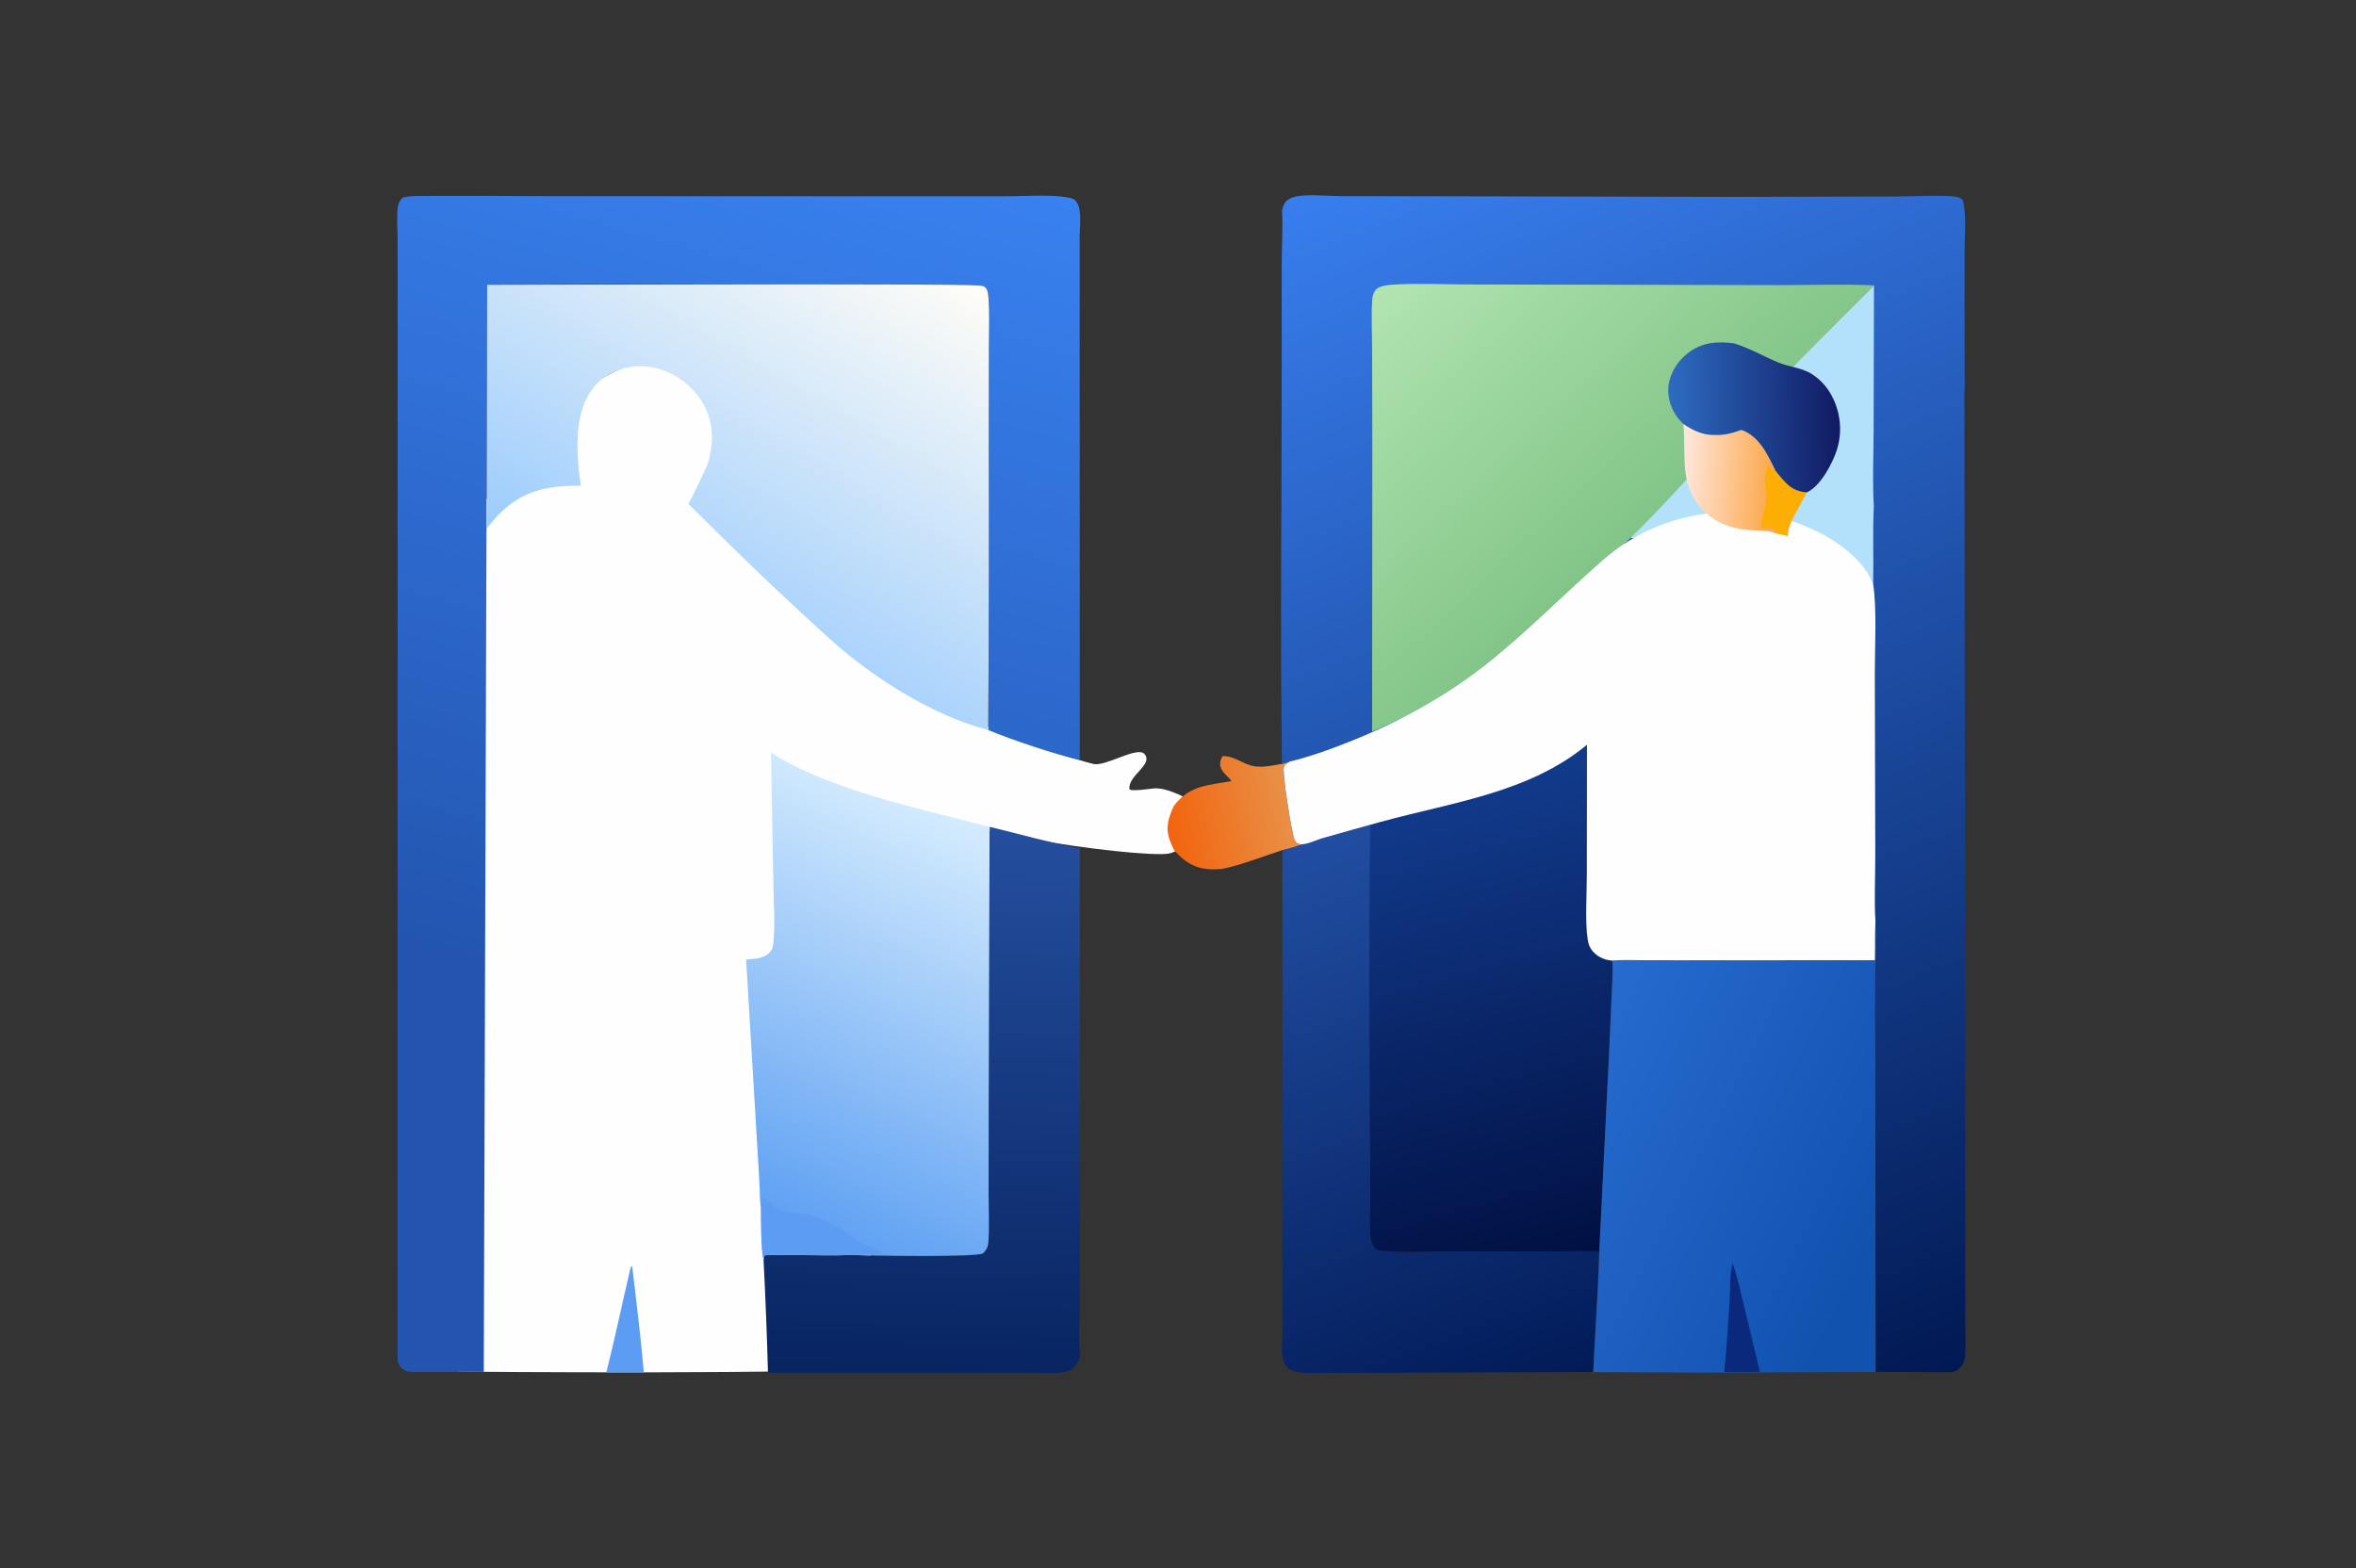
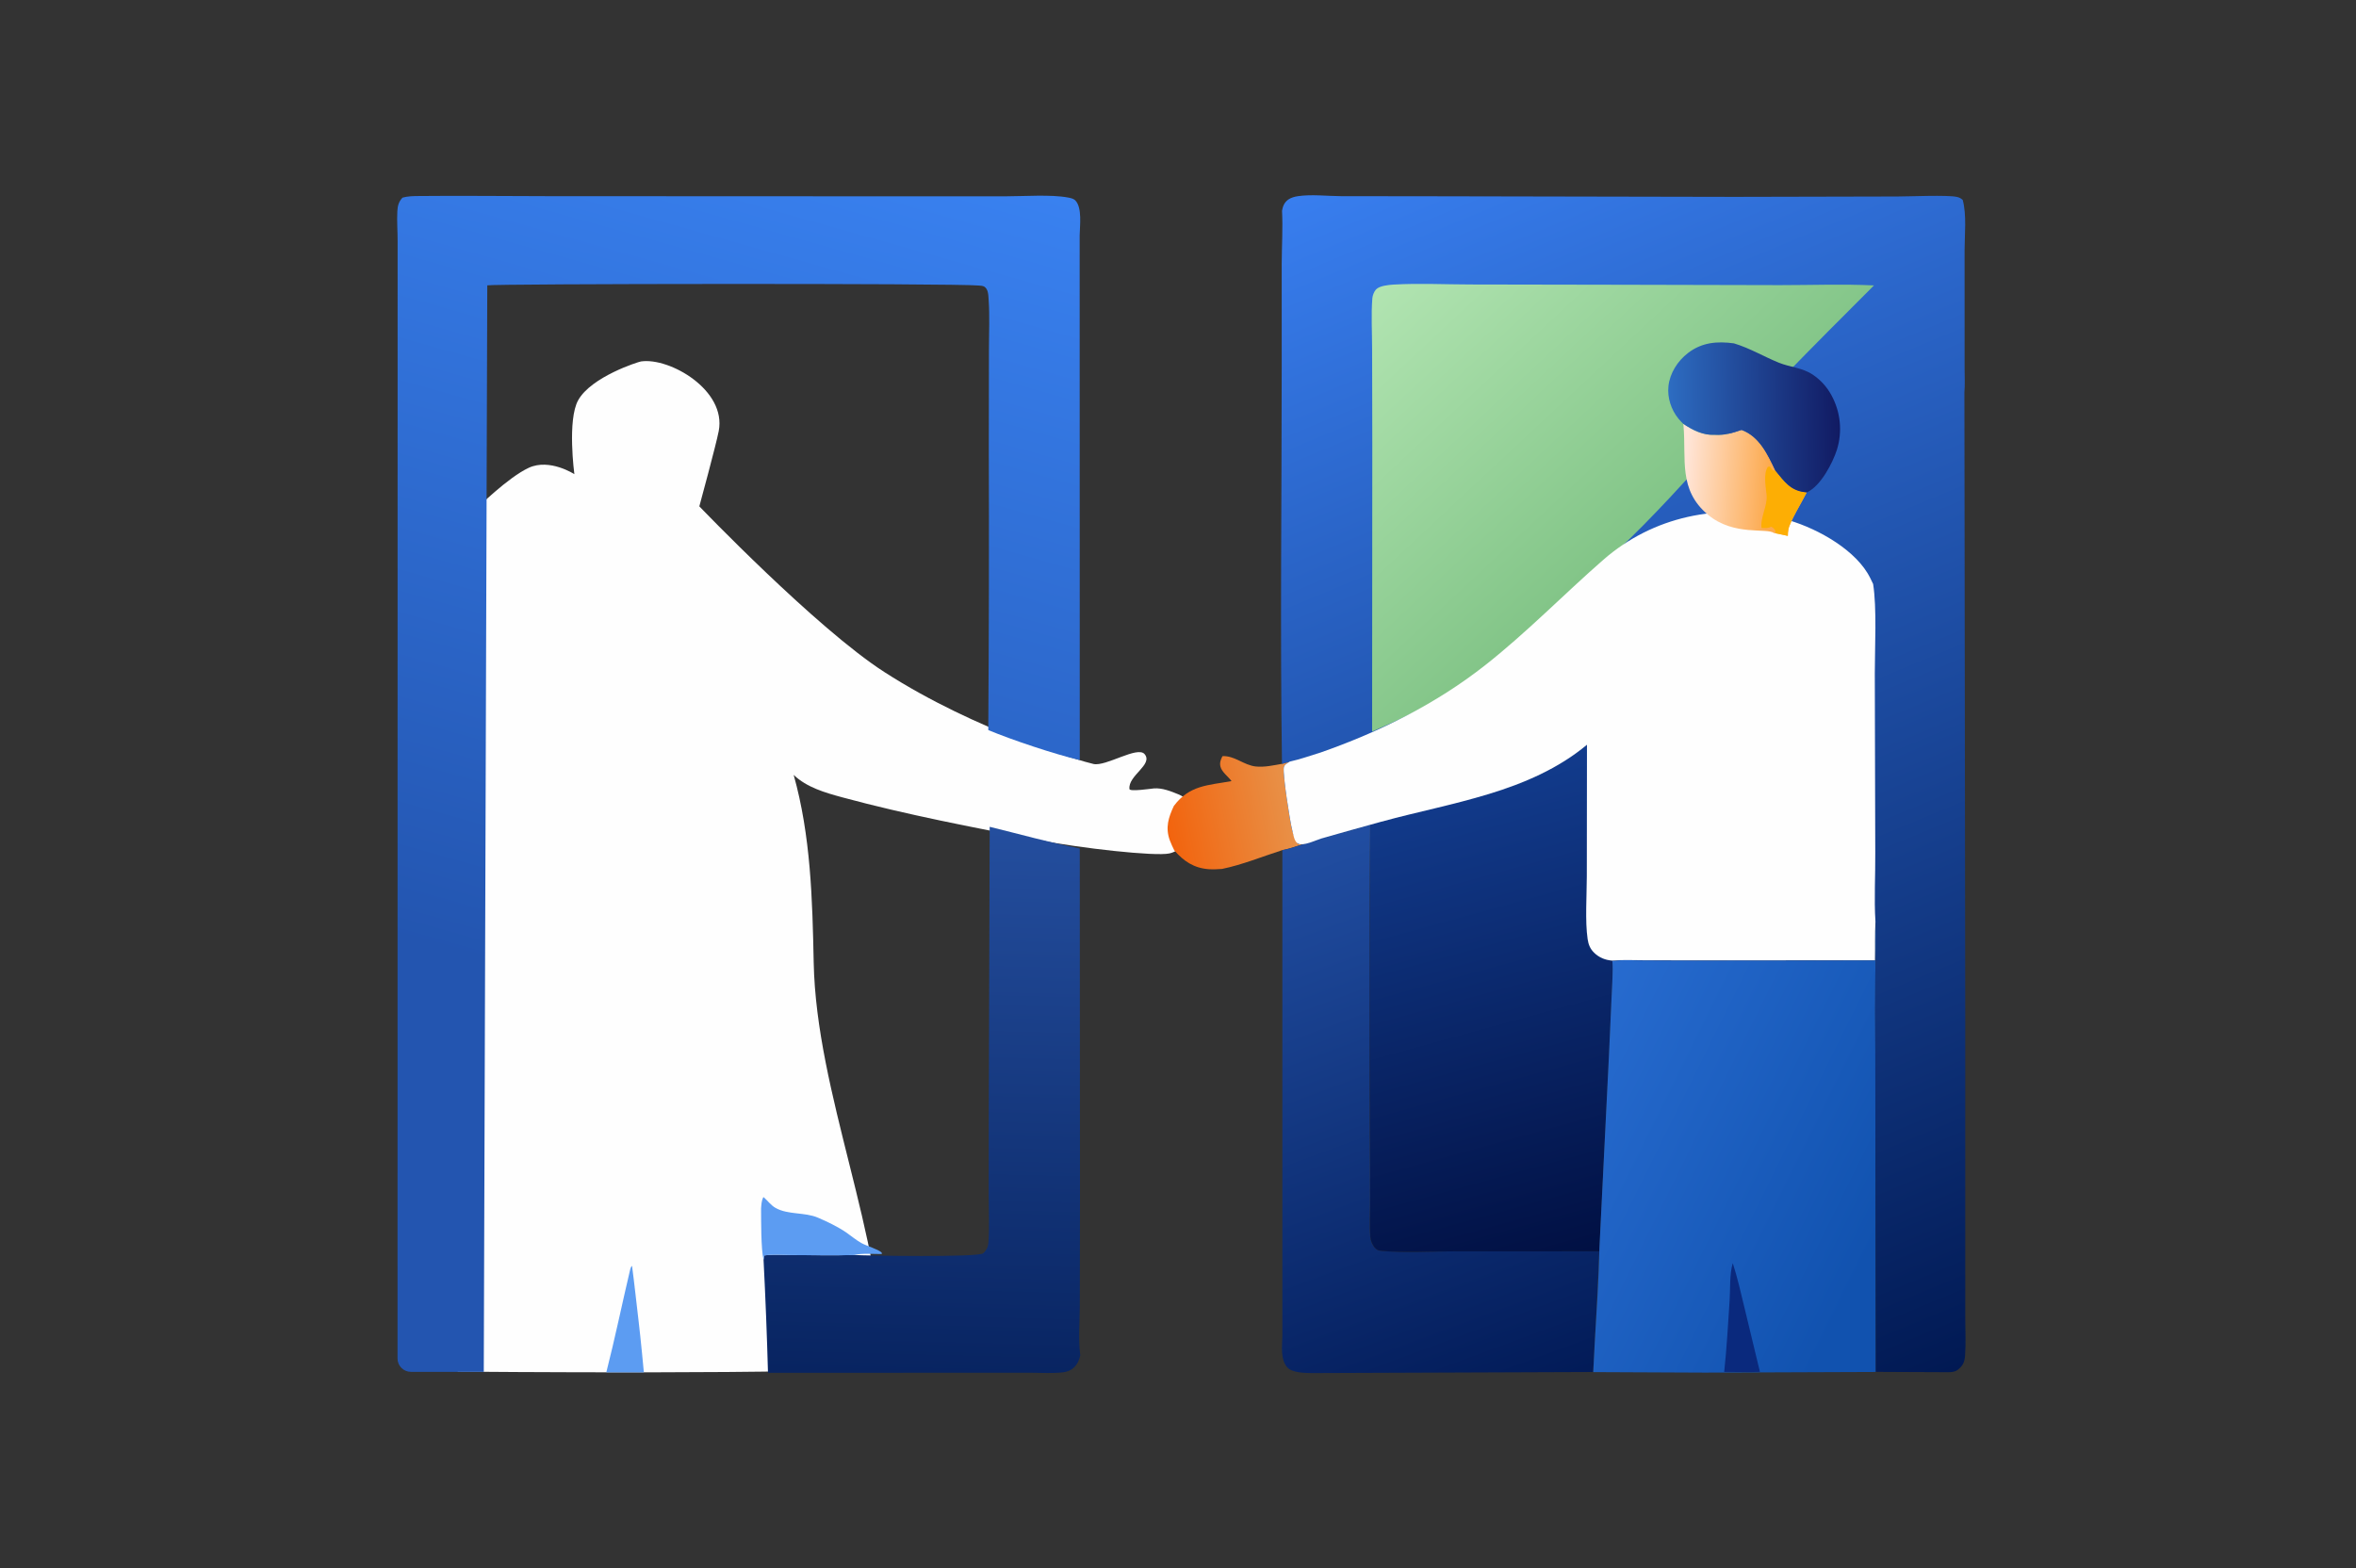
<svg xmlns="http://www.w3.org/2000/svg" width="350" height="233" viewBox="0 0 350 233" fill="none">
  <rect x="0" y="0" width="350" height="233" fill="#333333" stroke="none" />
  <g clip-path="url(#clip0_8173_4064)">
    <path d="M162.434 113.504C164.289 113.925 168.986 110.78 170.042 112.045C171.349 113.614 167.541 115.218 167.791 117.236C167.84 117.651 171.098 117.16 171.439 117.133C172.676 117.05 173.919 117.547 175.08 118.024C179.262 119.773 177.15 126.05 173.718 126.796C171.599 127.259 160.531 126.022 154.229 124.798C144.397 122.884 134.802 121.08 125.145 118.467C122.546 117.762 119.843 116.981 117.905 115.128C120.441 124.142 120.691 133.619 120.879 142.985C121.268 162.457 131.217 183.636 131.238 203.108C124.054 204.284 67.998 203.786 67.998 203.786L70.784 75.576C70.784 75.576 75.446 70.937 78.552 69.5C81.657 68.062 85.326 70.447 85.326 70.447C85.326 70.447 84.242 62.387 85.903 59.442C87.862 55.972 94.782 53.767 95.234 53.698C99.479 53.083 107.941 57.956 106.774 64.032C106.378 66.099 103.891 75.23 103.891 75.23C103.891 75.23 121.219 93.306 131.363 99.838C145.162 108.72 160.635 113.096 162.441 113.504H162.434Z" fill="#FEFEFE" />
    <path d="M93.893 188.067C93.726 188.219 93.663 188.406 93.615 188.62C92.42 193.673 91.357 198.857 90.071 203.896H95.65C95.65 203.896 95.178 198.816 94.872 196.306C94.539 193.562 94.261 190.811 93.893 188.067Z" fill="#5C9CF2" />
    <path d="M190.455 113.483C189.177 113.704 187.843 114.015 186.544 113.877C184.758 113.676 183.396 112.245 181.604 112.342C181.347 112.861 181.166 113.31 181.305 113.89C181.493 114.699 182.472 115.384 182.952 116.047C179.436 116.69 176.712 116.635 174.385 119.738C173.572 121.459 173.099 122.98 173.787 124.86C173.968 125.365 174.218 125.856 174.447 126.34C175.858 127.964 177.379 128.987 179.603 129.139C180.249 129.181 180.895 129.139 181.541 129.098C184.55 128.482 187.579 127.238 190.511 126.298C191.678 126.091 192.887 125.621 194.02 125.254C193.506 125.116 193.374 125.22 192.873 125.393C192.443 124.764 192.179 124.059 191.977 123.319C191.651 122.082 190.56 115.059 190.726 114.029C190.803 113.579 191.254 113.4 191.595 113.158C191.213 113.261 190.824 113.344 190.455 113.476V113.483Z" fill="url(#paint0_linear_8173_4064)" />
    <path d="M203.566 122.503C202.142 122.918 200.384 123.665 198.918 123.775C197.459 124.287 195.534 125.089 194.013 125.268C192.88 125.635 191.671 126.105 190.504 126.312V198.484C190.469 199.956 190.184 202.002 191.261 203.177C191.998 203.972 193.902 203.993 194.944 204L236.673 203.841C236.736 202.396 236.812 200.945 236.896 199.5C237.181 194.772 237.577 185.904 237.577 185.904C237.577 185.904 223.076 185.917 216.17 185.91C212.849 185.91 208.367 186.159 205.15 185.834C204.775 185.8 204.581 185.738 204.31 185.468C203.879 185.033 203.601 184.348 203.552 183.747C203.434 182.129 203.532 180.422 203.532 178.791C203.532 175.341 203.525 171.892 203.49 168.436C203.386 153.125 203.406 137.814 203.552 122.503H203.566Z" fill="url(#paint1_linear_8173_4064)" />
    <path d="M147.024 122.842L146.892 164.662L146.878 177.346C146.878 179.669 146.996 182.06 146.857 184.383C146.822 184.95 146.753 185.365 146.398 185.828C146.315 185.945 146.162 186.132 146.044 186.215C145.155 186.83 128.771 186.567 126.882 186.457C123.769 186.547 120.642 186.47 117.537 186.464C116.251 186.464 114.792 186.325 113.535 186.526C113.493 186.733 113.451 186.947 113.43 187.162C113.715 192.761 113.938 198.36 114.09 203.966L144.293 203.952H153.152C154.722 203.952 156.39 204.069 157.946 203.883C158.564 203.807 159.106 203.592 159.558 203.15C160.093 202.638 160.322 202.065 160.482 201.36C160.169 198.989 160.412 196.321 160.412 193.922L160.44 177.927L160.406 126.063C155.931 125.186 151.463 123.921 147.031 122.842H147.024Z" fill="url(#paint2_linear_8173_4064)" />
-     <path d="M147.024 122.842C136.921 120.215 123.241 117.388 114.535 111.831L114.896 131.6C114.924 134.33 115.188 137.282 114.896 139.991C114.841 140.538 114.792 141.008 114.41 141.429C113.514 142.425 112.089 142.48 110.839 142.549L112.513 170.565C112.638 172.521 112.756 174.477 112.847 176.44C112.902 177.443 112.861 178.556 113.048 179.53C113.062 181.314 113.027 185.592 113.416 187.154C113.444 186.94 113.486 186.733 113.521 186.519C114.785 186.318 116.244 186.449 117.523 186.456C120.635 186.456 123.762 186.539 126.868 186.449C128.758 186.56 145.141 186.823 146.03 186.207C146.148 186.125 146.294 185.931 146.385 185.82C146.732 185.357 146.808 184.943 146.843 184.376C146.982 182.06 146.864 179.668 146.864 177.339L146.878 164.655L147.01 122.835L147.024 122.842Z" fill="url(#paint3_linear_8173_4064)" />
    <path d="M126.882 186.456C128.167 186.166 129.668 186.325 130.995 186.318L130.981 186.097C130.39 185.565 128.806 185.143 128 184.7C127.173 184.244 126.486 183.643 125.714 183.111C124.485 182.267 122.907 181.507 121.532 180.919C119.524 180.055 117.078 180.525 115.188 179.447C114.549 179.088 114.007 178.355 113.451 177.871L113.375 177.899C113.125 178.424 113.111 178.97 113.062 179.544C113.076 181.327 113.041 185.606 113.43 187.168C113.458 186.954 113.5 186.747 113.535 186.532C114.799 186.332 116.258 186.463 117.537 186.47C120.649 186.47 123.776 186.553 126.882 186.463V186.456Z" fill="#5C9CF2" />
    <path d="M235.763 110.649C232.199 113.628 226.585 116.372 222.173 117.679C219.331 118.522 216.378 119.027 213.502 119.759C210.591 120.499 207.749 121.481 204.81 122.13C204.407 122.262 203.99 122.421 203.573 122.504C203.427 137.814 203.406 153.125 203.511 168.436C203.545 171.885 203.559 175.335 203.552 178.791C203.552 180.422 203.455 182.123 203.573 183.747C203.615 184.348 203.9 185.033 204.331 185.468C204.602 185.738 204.789 185.8 205.171 185.835C208.388 186.159 212.87 185.904 216.191 185.911C223.097 185.918 237.597 185.904 237.597 185.904L239.015 157.072L239.425 147.996C239.494 146.254 239.654 144.457 239.536 142.722C238.501 142.66 237.57 142.28 236.826 141.547C236.243 140.973 235.992 140.351 235.874 139.556C235.471 136.881 235.749 132.983 235.749 130.197L235.77 110.649H235.763Z" fill="url(#paint4_linear_8173_4064)" />
    <path d="M278.618 136.93C278.521 138.844 278.577 140.759 278.542 142.681L252.278 142.695L244.191 142.681C242.656 142.681 241.058 142.598 239.529 142.729C239.647 144.464 239.487 146.261 239.418 148.003L239.008 157.079L237.611 185.282C237.493 190.017 237.194 194.779 236.91 199.514C236.826 200.959 236.75 202.41 236.687 203.855L253.314 203.931L278.674 203.834L278.597 155.565C278.57 151.978 278.577 148.39 278.597 144.803C278.632 142.197 278.82 139.549 278.625 136.95L278.618 136.93Z" fill="url(#paint5_linear_8173_4064)" />
    <path d="M257.413 187.673C256.92 189.318 257.059 191.461 256.948 193.189C256.718 196.735 256.517 200.295 256.142 203.827L260.088 203.848L261.45 203.82L259.136 194.212C258.601 192.028 258.115 189.809 257.413 187.666V187.673Z" fill="#0A297D" />
    <path d="M71.868 203.806L72.389 42.396C73.077 42.154 141.854 42.071 145.433 42.424C145.683 42.451 146.002 42.451 146.225 42.59C146.815 42.963 146.822 43.82 146.864 44.456C147.045 46.931 146.913 49.495 146.913 51.977L146.892 66.251C146.94 80.324 146.913 94.391 146.815 108.464C150.199 109.888 156.813 112.107 160.406 112.923L160.392 34.979C160.413 33.555 160.788 30.859 159.759 29.795C159.475 29.497 159.051 29.422 158.655 29.345C156.167 28.869 152.04 29.166 149.407 29.166H129.987L81.421 29.145C75.008 29.145 68.588 29.055 62.175 29.124C61.404 29.131 60.535 29.145 59.792 29.366C59.229 29.968 59.076 30.562 59.028 31.378C58.944 32.857 59.076 34.385 59.069 35.878L59.056 201.836C59.056 202.928 59.945 203.82 61.05 203.82H71.868V203.806Z" fill="url(#paint6_linear_8173_4064)" />
-     <path d="M146.808 108.457C146.906 94.384 146.933 80.317 146.885 66.244L146.906 51.97C146.906 49.488 147.038 46.924 146.857 44.449C146.808 43.813 146.808 42.956 146.218 42.583C146.002 42.444 145.683 42.444 145.426 42.417C141.854 42.071 72.375 42.32 72.375 42.32L72.284 78.575C76.398 73.011 80.761 72.112 86.285 72.168C85.381 65.94 84.86 57.099 92.42 54.811C97.735 53.2 103.599 56.677 105.28 61.82C106.01 64.039 105.836 66.465 105.225 68.684C105.072 69.251 102.327 74.926 102.251 74.856C110.693 83.213 114.764 87.195 123.56 95.179C126.791 98.089 136.157 105.651 146.801 108.457H146.808Z" fill="url(#paint7_linear_8173_4064)" />
    <path d="M291.826 58.322C291.93 57.127 291.854 55.855 291.854 54.652V47.408V37.171C291.854 34.876 292.18 31.924 291.576 29.705C291.298 29.456 291.076 29.339 290.707 29.256C289.29 28.938 283.676 29.194 281.856 29.194L257.732 29.249L211.938 29.159L199.231 29.145C197.174 29.132 194.833 28.848 192.818 29.145C192.331 29.215 191.803 29.36 191.4 29.636C190.81 30.044 190.573 30.625 190.455 31.302C190.587 33.901 190.421 36.521 190.407 39.127V54.452C190.407 74.124 190.163 93.831 190.448 113.504C190.824 113.372 191.206 113.29 191.588 113.186C191.247 113.428 190.796 113.614 190.719 114.057C190.546 115.08 191.636 122.11 191.97 123.347C192.164 124.08 192.429 124.785 192.866 125.421C193.367 125.255 193.499 125.151 194.013 125.282C195.534 125.11 197.459 124.308 198.918 123.789C200.377 123.686 202.142 122.932 203.566 122.518C203.983 122.435 204.4 122.276 204.803 122.144C207.742 121.494 210.584 120.513 213.495 119.773C216.364 119.041 219.324 118.536 222.166 117.693C226.578 116.386 232.192 113.642 235.756 110.663L235.735 130.211C235.735 132.997 235.457 136.902 235.86 139.57C235.978 140.365 236.235 140.987 236.812 141.561C237.556 142.294 238.494 142.667 239.522 142.736C241.05 142.605 242.648 142.681 244.184 142.688L252.271 142.702L278.535 142.688C278.576 140.773 278.514 138.858 278.611 136.937C278.806 139.536 278.625 142.183 278.583 144.789C278.555 148.377 278.549 151.964 278.583 155.552L278.66 203.821C282.189 203.821 284.996 203.869 289.401 203.869C290.471 203.869 290.798 203.62 291.284 203.102C291.715 202.646 291.882 202.058 291.923 201.443C292.055 199.59 291.958 197.662 291.951 195.802V185.869V151.805L291.826 58.322Z" fill="url(#paint8_linear_8173_4064)" />
-     <path d="M278.271 86.773C278.361 82.916 278.174 79.025 278.375 75.174C278.146 71.476 278.333 67.64 278.34 63.928L278.396 42.396L263.36 57.382L242.114 79.882C242.114 79.882 278.014 86.213 278.278 86.766L278.271 86.773Z" fill="#B3E0FA" />
    <path d="M203.837 51.832C203.837 49.357 203.677 46.772 203.872 44.304C203.907 43.889 204.129 43.309 204.414 43.005C204.921 42.452 206.339 42.32 207.04 42.279C210.778 42.065 214.648 42.258 218.407 42.265L240.925 42.306L264.465 42.362C269.093 42.362 273.782 42.182 278.396 42.403C269.384 51.389 260.498 60.382 251.91 69.769C246.797 75.361 241.662 80.85 235.874 85.73C232.484 88.592 228.94 92.573 225.487 95.456C222.034 98.338 218.643 100.522 214.878 103.025C211.466 105.271 207.589 107.075 203.837 108.693L203.865 66.085L203.837 51.832Z" fill="url(#paint9_linear_8173_4064)" />
    <path d="M264.917 77.076C255.398 74.615 245.511 76.765 238.195 83.159C232.31 88.301 226.828 93.949 220.679 98.794C213.349 104.573 204.949 108.734 196.16 111.81C194.659 112.273 193.124 112.812 191.588 113.158C191.248 113.4 190.796 113.587 190.72 114.029C190.546 115.052 191.637 122.082 191.97 123.319C192.116 123.872 192.234 124.957 192.769 125.296C193.568 125.794 195.465 124.819 196.32 124.57C199.266 123.727 202.212 122.898 205.171 122.089C215.552 119.248 227.231 117.762 235.756 110.642L235.735 130.19C235.735 132.976 235.458 136.881 235.86 139.549C235.979 140.344 236.236 140.966 236.812 141.54C237.556 142.273 238.494 142.646 239.522 142.715C241.051 142.584 242.649 142.66 244.184 142.667L252.272 142.681L278.535 142.667C278.577 140.752 278.514 138.837 278.611 136.916C278.396 133.57 278.611 130.107 278.584 126.748L278.514 100.038C278.514 96.237 278.834 90.327 278.264 86.76C278 86.207 277.736 85.64 277.416 85.122C275.005 81.202 269.273 78.161 264.917 77.069V77.076Z" fill="#FEFEFE" />
    <path d="M250.069 62.974L250.097 63.258C250.521 68.234 249.291 72.769 253.738 76.481C257.587 79.702 262.492 78.368 263.555 79.204L263.75 79.225C264.361 79.356 264.986 79.46 265.598 79.612C265.584 79.28 265.632 78.99 265.681 78.658C265.855 77.566 267.828 74.324 268.405 73.149C268.293 73.135 268.182 73.121 268.064 73.108C265.945 72.859 265.028 71.469 263.756 69.928C262.61 67.522 261.387 64.841 258.726 63.866C257.371 64.329 256.183 64.689 254.724 64.599C253.008 64.689 251.459 63.894 250.069 62.967V62.974Z" fill="url(#paint10_linear_8173_4064)" />
    <path d="M263.75 69.935L263.381 69.887L262.923 69.306L262.624 69.361C261.929 70.385 262.325 72.382 262.443 73.557C262.596 75.154 261.45 76.965 261.693 78.458C262.193 78.444 262.673 78.513 263.103 78.258C263.451 78.417 263.499 78.5 263.715 78.797L263.743 79.232C264.354 79.364 264.979 79.467 265.591 79.619C265.577 79.288 265.625 78.997 265.674 78.665C265.848 77.573 267.821 74.331 268.398 73.156C268.287 73.142 268.175 73.129 268.057 73.115C265.938 72.866 265.021 71.477 263.75 69.935Z" fill="#FDAE04" />
    <path d="M257.601 51.016C255.106 50.67 252.82 50.864 250.764 52.447C249.228 53.629 248.068 55.426 247.86 57.368C247.672 59.09 248.263 60.887 249.36 62.221C249.576 62.484 249.819 62.732 250.062 62.974C251.452 63.901 252.994 64.695 254.717 64.606C256.176 64.702 257.364 64.336 258.719 63.873C261.38 64.848 262.596 67.53 263.75 69.935C265.028 71.477 265.938 72.859 268.057 73.115C268.168 73.129 268.287 73.142 268.398 73.156C268.453 73.129 268.516 73.108 268.571 73.08C270.517 72.099 272.247 68.808 272.886 66.818C273.727 64.115 273.428 61.191 272.066 58.709C271.399 57.472 270.44 56.421 269.266 55.64C267.696 54.61 265.945 54.569 264.257 53.885C261.978 52.958 259.977 51.735 257.594 51.016H257.601Z" fill="url(#paint11_linear_8173_4064)" />
  </g>
  <defs>
    <linearGradient id="paint0_linear_8173_4064" x1="173.502" y1="122.279" x2="191.595" y2="118.76" gradientUnits="userSpaceOnUse">
      <stop stop-color="#F2640E" />
      <stop offset="1" stop-color="#E89148" />
    </linearGradient>
    <linearGradient id="paint1_linear_8173_4064" x1="219.866" y1="209.357" x2="189.398" y2="127.012" gradientUnits="userSpaceOnUse">
      <stop stop-color="#021B58" />
      <stop offset="1" stop-color="#214EA2" />
    </linearGradient>
    <linearGradient id="paint2_linear_8173_4064" x1="136.696" y1="204.128" x2="138.735" y2="123.021" gradientUnits="userSpaceOnUse">
      <stop stop-color="#082461" />
      <stop offset="1" stop-color="#244E9E" />
    </linearGradient>
    <linearGradient id="paint3_linear_8173_4064" x1="116.519" y1="179.852" x2="142.717" y2="121.103" gradientUnits="userSpaceOnUse">
      <stop stop-color="#61A2F3" />
      <stop offset="1" stop-color="#D5ECFE" />
    </linearGradient>
    <linearGradient id="paint4_linear_8173_4064" x1="230.834" y1="187.521" x2="211.661" y2="117.763" gradientUnits="userSpaceOnUse">
      <stop stop-color="#011043" />
      <stop offset="1" stop-color="#123B8C" />
    </linearGradient>
    <linearGradient id="paint5_linear_8173_4064" x1="280.188" y1="181.431" x2="232.455" y2="157.801" gradientUnits="userSpaceOnUse">
      <stop stop-color="#1152AF" />
      <stop offset="1" stop-color="#276BCF" />
    </linearGradient>
    <linearGradient id="paint6_linear_8173_4064" x1="88.23" y1="147.571" x2="124.151" y2="19.786" gradientUnits="userSpaceOnUse">
      <stop stop-color="#2355B0" />
      <stop offset="1" stop-color="#3981F0" />
    </linearGradient>
    <linearGradient id="paint7_linear_8173_4064" x1="133.246" y1="35.307" x2="99.085" y2="93.794" gradientUnits="userSpaceOnUse">
      <stop stop-color="#FFFDF7" />
      <stop offset="1" stop-color="#9CCCFD" />
    </linearGradient>
    <linearGradient id="paint8_linear_8173_4064" x1="294.421" y1="202.079" x2="218.154" y2="18.457" gradientUnits="userSpaceOnUse">
      <stop stop-color="#011953" />
      <stop offset="1" stop-color="#387EEF" />
    </linearGradient>
    <linearGradient id="paint9_linear_8173_4064" x1="243.277" y1="77.846" x2="207.998" y2="40.08" gradientUnits="userSpaceOnUse">
      <stop stop-color="#83C588" />
      <stop offset="1" stop-color="#B1E4B1" />
    </linearGradient>
    <linearGradient id="paint10_linear_8173_4064" x1="262.766" y1="71.615" x2="250.365" y2="70.811" gradientUnits="userSpaceOnUse">
      <stop stop-color="#FCAA4F" />
      <stop offset="1" stop-color="#FFE5D8" />
    </linearGradient>
    <linearGradient id="paint11_linear_8173_4064" x1="273.393" y1="61.81" x2="248.099" y2="62.27" gradientUnits="userSpaceOnUse">
      <stop stop-color="#111A62" />
      <stop offset="1" stop-color="#2D6CC1" />
    </linearGradient>
    <clipPath id="clip0_8173_4064">
      <rect width="233" height="175" fill="white" transform="matrix(-1 0 0 1 292 29)" />
    </clipPath>
  </defs>
</svg>